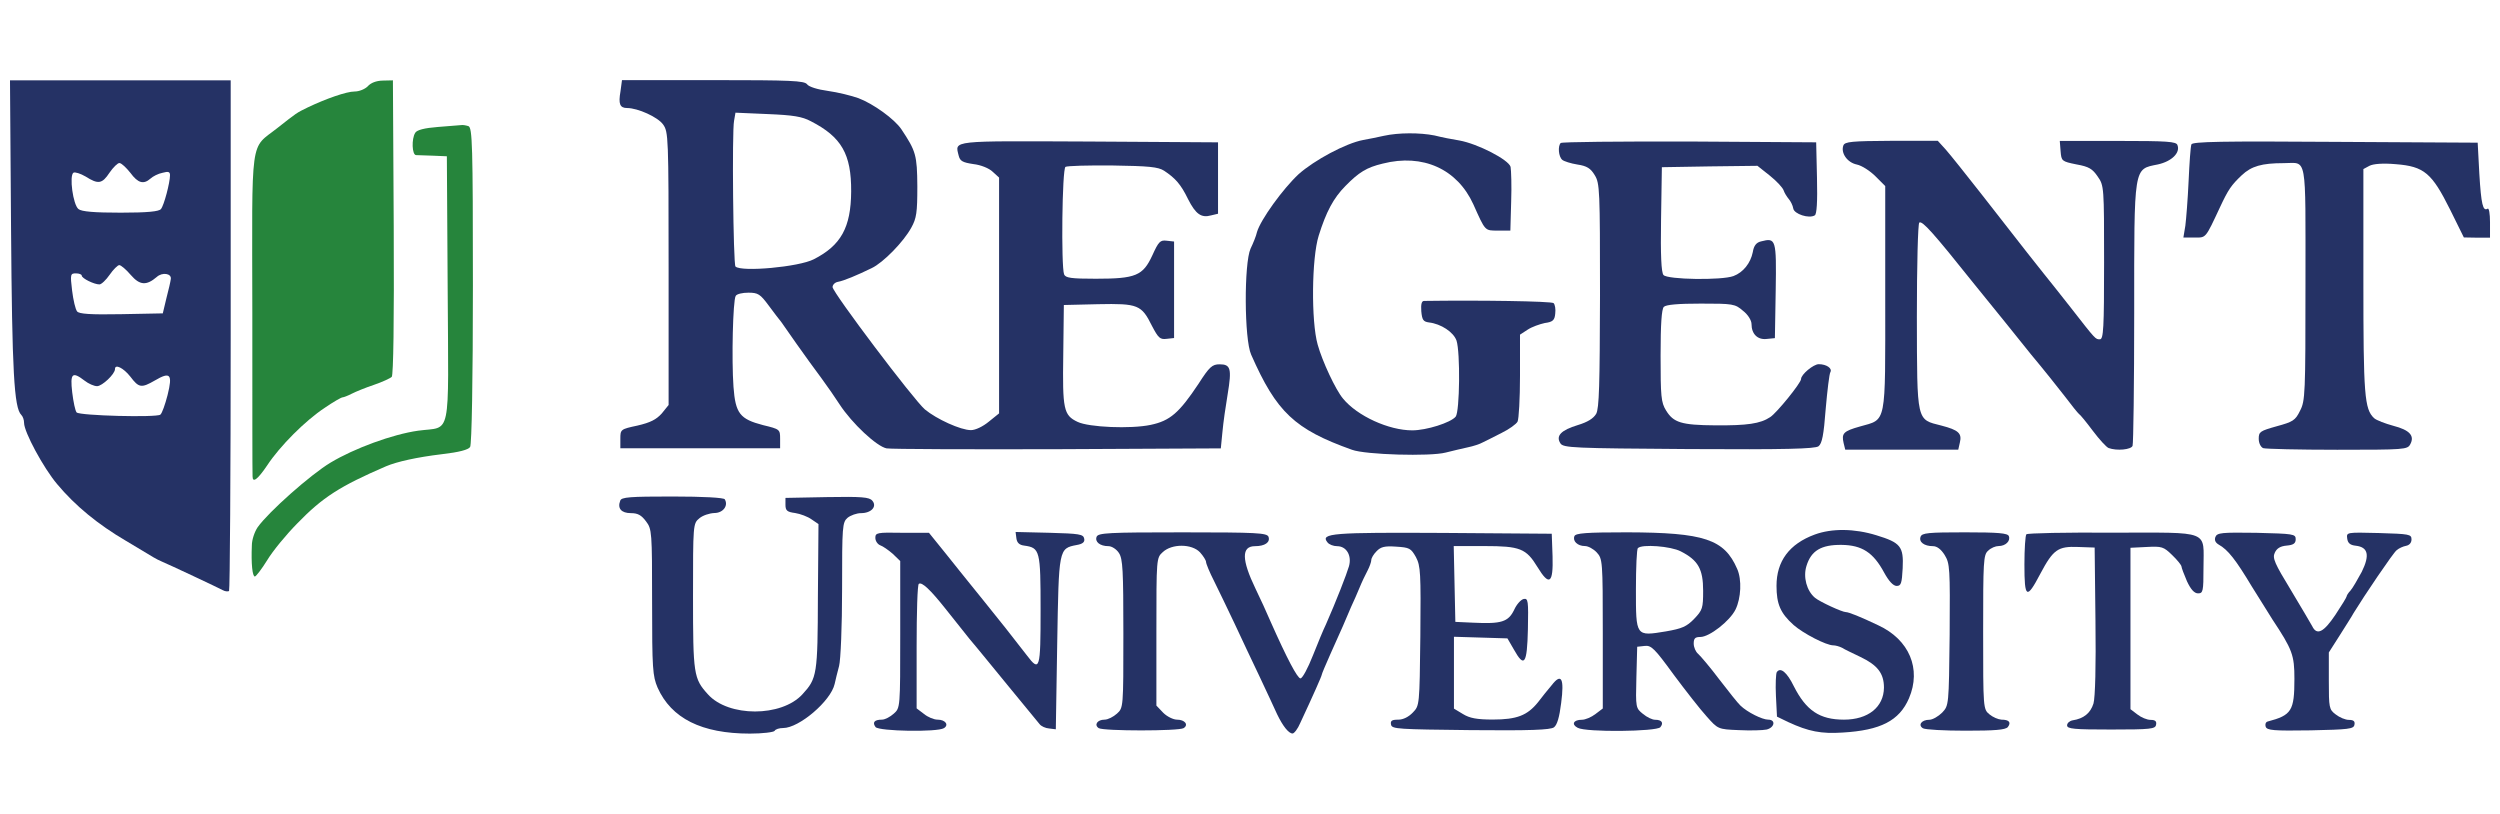
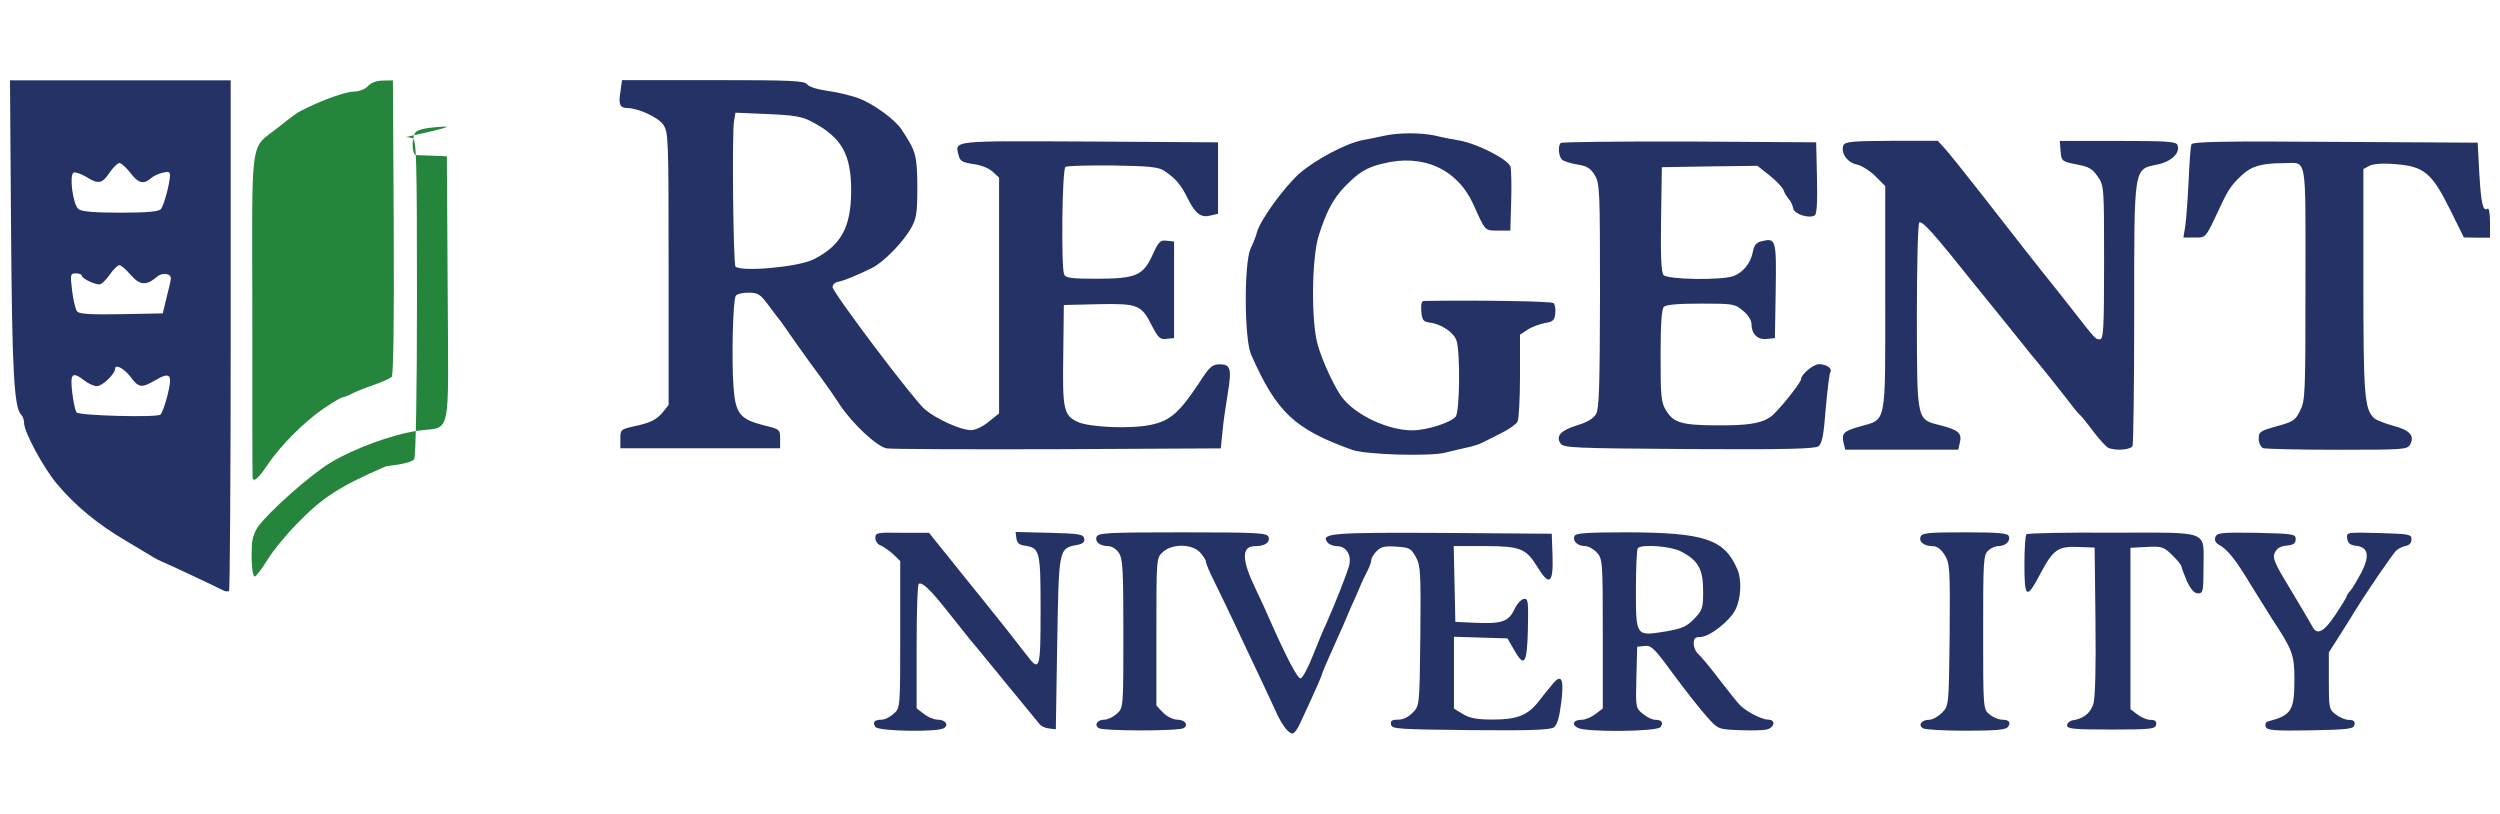
<svg xmlns="http://www.w3.org/2000/svg" version="1.1" id="Layer_1" x="0px" y="0px" viewBox="0 0 215 70" style="enable-background:new 0 0 215 70;" xml:space="preserve">
  <style type="text/css">
	.st0{fill:#253265;}
	.st1{fill:#26853C;}
</style>
  <g transform="translate(0,237) scale(0.1,-0.1)">
    <path class="st0" d="M9.5,2173.6c0.9-123.5,2.6-154.3,8.8-160.4c1.4-1.4,2.4-4.3,2.4-6.9c0-7.8,16.6-38.6,28.4-52.6   c15.6-18.7,35.3-34.8,59.2-48.8c11.1-6.6,21.8-13,23.7-14.2c1.9-1.2,5.2-2.8,7.1-3.6c6.6-2.8,48.6-22.5,52.4-24.6   c2.1-1.2,4.7-1.4,5.5-0.7c0.7,0.9,1.4,100,1.4,220.4v218.7h-94.8h-95L9.5,2173.6z M112.1,2221.4c6.6-9,11.4-10.2,17.3-5   c2.1,1.9,6.6,4.3,10.4,5c5,1.4,6.4,0.9,6.4-2.1c0-6.4-5.2-26.1-7.8-29.1c-1.7-2.1-11.6-3.1-34.6-3.1c-22.5,0-33.7,0.9-36.3,3.1   c-4.7,3.6-8.1,28.9-4.3,31.3c1.4,0.7,5.9-0.7,10.4-3.3c10.9-6.9,14.2-6.4,20.6,3.3c3.1,4.5,6.9,8.3,8.5,8.3   C104.5,2229.7,108.5,2225.9,112.1,2221.4z M112.5,2133.5c7.8-9,13.5-9.2,22.3-1.7c4.7,4.3,12.8,3.1,12.1-1.7   c-0.2-1.9-1.9-9.5-3.8-16.6l-3.1-13l-35.8-0.7c-26.5-0.5-36.3,0.2-37.9,2.4c-1.4,1.7-3.3,9.7-4.3,18c-1.7,14-1.4,14.7,3.3,14.7   c2.8,0,5-0.9,5-1.9c0-2.4,10.7-7.6,15.2-7.6c1.7,0,5.7,3.8,8.8,8.3c3.1,4.5,6.9,8.3,8.3,8.3S108.5,2138.2,112.5,2133.5z    M112.1,2046.1c7.3-9.7,9.5-10,21.1-3.3c13.3,7.8,15.4,5.5,10.9-12.6c-2.1-8.1-4.7-15.6-6.2-16.8c-3.3-2.6-69.2-0.9-72,1.9   c-1.2,1.4-2.8,9-3.8,17.3c-1.9,16.4,0,18.2,10.7,10c3.3-2.6,8.1-4.7,10.7-4.7c4.3,0,15.4,10.4,15.4,14.7   C98.8,2057.2,106.1,2053.7,112.1,2046.1z" />
    <path class="st1" d="M316.3,2295.8c-2.4-2.4-7.3-4.5-11.4-4.5c-6.9,0-24.6-6.2-40.3-13.7c-9.7-4.7-9.5-4.7-25.8-17.5   c-24.2-19.2-22-3.6-21.8-159.7c0-75.4,0-138.6,0.2-140.1c0-5.9,4.3-2.8,12.6,9.5c10.9,16.6,32.9,38.6,49.5,49.5   c7.3,5,14.2,9,15.4,9c0.9,0,4.5,1.4,7.8,3.1s11.8,5.2,19,7.6c7.1,2.4,14.2,5.7,15.4,6.9c1.4,1.7,2.1,46.9,1.7,128.9l-0.7,126.1   l-8.8-0.2C323.7,2300.6,318.7,2298.7,316.3,2295.8z" />
    <path class="st0" d="M533.6,2291.3c-1.9-10.7-0.5-14.2,5.7-14.2c9.2,0,26.5-7.8,31-14.2c4.5-6.4,4.7-10.4,4.7-123.9v-117.3   l-5.9-7.3c-4.7-5.2-9.7-7.8-20.9-10.4c-14.5-3.1-14.7-3.3-14.7-11.4v-8.1h68.7h68.7v8.1c0,8.1-0.2,8.3-14.7,11.8   c-19.9,5.2-23.7,10-25.4,32.9c-1.7,23.5-0.5,74.4,1.9,78.2c0.9,1.7,5.9,2.8,10.9,2.8c8.3,0,10.2-1.2,17.5-11.1   c4.7-6.4,9.5-12.6,10.7-14c0.9-1.4,7.1-10,13.3-19c6.4-9,15.9-22.3,21.3-29.4c5.2-7.1,12.3-17.3,15.6-22.5   c10.7-16.4,32-36.3,40.5-37.9c4.3-0.7,70.9-0.9,147.6-0.7l139.8,0.7l1.4,14.2c0.7,7.8,2.8,22.5,4.5,32.5   c3.6,21.8,2.6,25.6-6.9,25.6c-6.4,0-8.8-2.1-18.2-16.8c-16.6-24.9-24.4-31.8-41.2-35.3c-17.1-3.6-53.1-2.1-62.8,2.6   c-12.1,5.7-13,10.9-12.3,57.8l0.5,42.7l29.4,0.7c34.4,0.7,37.4-0.5,46.4-18.7c5.5-10.4,6.9-11.8,12.6-11.1l6.4,0.7v41.5v41.5   l-6.4,0.7c-5.5,0.7-6.9-0.7-12.3-12.6c-8.1-17.5-14.2-20.1-48.6-20.1c-21.3,0-26.1,0.7-27.3,3.8c-2.6,7.1-1.7,90.5,1.2,92.4   c1.4,0.9,19.7,1.4,40.5,1.2c31.3-0.5,39.1-1.2,44.3-4.5c9.7-6.4,14.5-11.8,20.6-24.4c6.6-13,11.4-16.4,19.9-14l5.9,1.4v30.6v30.8   l-110.9,0.7c-120.4,0.5-115.4,1.2-112.1-12.3c1.2-4.5,3.3-5.7,12.6-7.1c6.4-0.7,13.5-3.6,16.6-6.6l5.5-5v-101.4v-101.4l-8.8-7.1   c-5.2-4.3-11.6-7.3-15.4-7.3c-8.8,0-29.6,9.5-39.6,17.8c-9.7,8.3-78.9,100-79.4,105.2c0,1.9,1.9,4,4.5,4.5   c5.2,0.9,16.6,5.7,29.1,11.8c10,4.7,27.5,22.7,34.1,34.8c4.5,8.1,5.2,13,5.2,35.5c-0.2,27-1.2,30.3-13.7,49.1   c-5.9,8.8-24.2,22-37,26.8c-5.9,2.1-17.5,5-26.1,6.2c-9,1.2-16.6,3.6-18,5.7c-2.4,3.1-13.7,3.6-81,3.6h-78.2L533.6,2291.3z    M697.4,2265.7c26.3-13.5,34.8-28.2,34.6-60.4c-0.2-31-8.8-46.4-32.2-58.3c-12.8-6.6-62.3-11.1-67.3-6.2   c-1.9,1.9-3.1,116.4-1.2,125.4l1.2,6.9l27.7-1.2C682,2271,689.8,2269.8,697.4,2265.7z" />
-     <path class="st1" d="M376.5,2260.8c-11.6-0.9-18-2.6-19.4-5c-3.3-5.2-2.8-19,0.7-19.2c1.4,0,8.3-0.2,14.7-0.5l11.8-0.5l0.7-114.2   c0.7-131.5,3.6-117.8-25.4-121.8c-22-3.1-55-15.2-75.4-27.5c-17.3-10.4-53.3-42.4-62.6-55.5c-2.6-3.8-5-10.7-5-15.6   c-0.7-16.1,0.5-26.8,2.6-26.8c0.9,0,5.9,6.4,10.7,14.2c4.7,7.8,16.4,22,25.8,31.5c21.8,22.5,36.7,32,76.3,49.1   c9.5,4,26.5,7.8,48.1,10.4c14.7,1.7,22.7,3.8,24.2,6.2c1.4,2.1,2.4,57.8,2.4,138.9c0,121.3-0.5,135.5-3.8,137   c-2.1,0.7-5,1.2-6.4,0.9C395,2262.2,386,2261.5,376.5,2260.8z" />
+     <path class="st1" d="M376.5,2260.8c-11.6-0.9-18-2.6-19.4-5c-3.3-5.2-2.8-19,0.7-19.2c1.4,0,8.3-0.2,14.7-0.5l11.8-0.5l0.7-114.2   c0.7-131.5,3.6-117.8-25.4-121.8c-22-3.1-55-15.2-75.4-27.5c-17.3-10.4-53.3-42.4-62.6-55.5c-2.6-3.8-5-10.7-5-15.6   c-0.7-16.1,0.5-26.8,2.6-26.8c0.9,0,5.9,6.4,10.7,14.2c4.7,7.8,16.4,22,25.8,31.5c21.8,22.5,36.7,32,76.3,49.1   c14.7,1.7,22.7,3.8,24.2,6.2c1.4,2.1,2.4,57.8,2.4,138.9c0,121.3-0.5,135.5-3.8,137   c-2.1,0.7-5,1.2-6.4,0.9C395,2262.2,386,2261.5,376.5,2260.8z" />
    <path class="st0" d="M1190.1,2253.2c-5.2-1.2-13.3-2.8-17.8-3.6c-14.9-2.8-41.9-17.3-55.5-29.4c-13.5-12.6-32.7-39.1-35.8-49.8   c-0.7-3.3-3.3-9.7-5.5-14.2c-5.7-12.6-5.5-78,0.5-91.2c21.8-49.5,37.4-64.2,86.7-81.8c11.6-4.3,67.3-5.9,80.6-2.4   c5.9,1.4,14.5,3.6,19,4.5c4.5,0.9,10.4,2.8,13,4.3c2.6,1.2,10,5,16.1,8.1c6.4,3.1,12.6,7.6,13.7,9.7s2.1,19.9,2.1,39.3v35.5   l6.6,4.3c3.6,2.4,10.2,4.7,14.7,5.7c6.9,0.9,8.5,2.4,9,8.1c0.5,3.8-0.2,7.8-1.4,9c-1.7,1.7-64.5,2.6-111.4,1.9   c-2.1,0-2.8-2.8-2.4-8.8c0.7-7.6,1.7-9,6.6-9.7c10.4-1.2,21.1-8.3,23.7-15.6c3.3-10,2.8-60.9-0.7-65.4   c-4.3-5.2-25.1-11.8-37.4-11.8c-20.1,0-47.2,12.3-59.5,27.3c-6.4,7.6-17.8,32-21.8,46.4c-5.7,20.1-5.2,74.6,0.9,93.8   c6.4,20.4,12.6,32.2,23,42.7c11.6,11.8,18.2,15.9,32,19.2c34.6,8.8,64.2-4.7,78-35.1c10.4-23.2,9.7-22.5,21.1-22.5h10.7l0.7,24.9   c0.5,13.7,0,27-0.5,29.9c-1.7,6.2-28.4,19.9-44.1,22.7c-5.9,0.9-15.4,2.8-21.3,4.3C1221.1,2256,1202.8,2256,1190.1,2253.2z" />
    <path class="st0" d="M1342.2,2247c-2.6-2.6-1.9-11.8,1.4-14.5c1.4-1.2,7.3-3.1,13-4c8.1-1.2,11.4-3.3,14.9-9.2   c4.3-6.9,4.5-12.8,4.5-103.3c-0.2-77-0.7-97.2-3.3-101.9c-2.4-4-7.3-7.1-15.9-9.7c-14.2-4.3-19-9.2-14.9-15.6   c2.4-4,10.7-4.3,110.4-5c83.7-0.5,108.5,0.2,111.6,2.4c3.1,2.4,4.5,9.7,6.2,32.2c1.4,15.9,3.1,30.1,4,31.5c1.9,3.3-3.3,6.9-10,6.9   c-4.5,0-15.2-8.8-15.2-12.8c0-3.3-20.9-29.1-26.5-32.7c-8.5-5.7-19.9-7.3-47.2-7.1c-29.4,0.2-36,2.4-42.4,12.8   c-4.3,6.9-4.7,12.1-4.7,47.2c0,27.3,0.9,40,2.8,41.9s12.3,2.8,31.8,2.8c27.7,0,29.4-0.2,36.3-6.2c4.3-3.3,7.3-8.3,7.3-11.4   c0-8.5,5.2-13.7,13-12.8l7.1,0.7l0.7,41c0.7,44.3,0.2,45.5-12.6,42.2c-4-0.9-6.2-3.6-7.1-9.2c-1.9-9.5-8.3-17.5-16.6-20.6   c-10-3.8-56.9-3.1-60.2,0.9c-1.9,2.1-2.6,17.1-2.1,47.9l0.7,44.8l41.2,0.7l41,0.5l10.7-8.5c5.9-4.7,11.1-10.4,11.8-12.6   s2.8-5.5,4.3-7.3c1.7-1.9,3.6-5.7,4-8.3c0.7-4.7,13.5-9,18.5-5.9c1.7,0.9,2.4,11.6,1.9,32.2l-0.7,30.6l-109.2,0.7   C1392.9,2248.4,1342.9,2248,1342.2,2247z" />
    <path class="st0" d="M1585.3,2244.9c-2.4-6.4,3.3-14.7,11.6-16.4c4.3-0.9,11.4-5.5,16.1-10.2l8.3-8.3v-96.4   c0-110.4,1.4-103.8-21.8-110.4c-14.2-4-15.9-5.9-14-14.2l1.4-5.7h48.6h48.6l1.4,6.2c1.9,7.8-1.2,10.7-15.9,14.5   c-21.6,5.5-20.9,2.1-21.1,93.6c0,43.8,0.9,80.3,2.1,81c2.6,1.7,11.8-8.5,47.4-53.1c16.4-20.1,38.2-47.2,48.6-60.2   c10.7-12.8,23.7-29.1,29.4-36.5c5.5-7.3,10.9-14,11.8-14.7c1.2-0.7,6.4-7.1,12.1-14.7c5.5-7.3,11.6-14,13.5-14.7   c7.1-2.6,19.4-1.4,20.6,1.9c0.7,1.9,1.4,53.3,1.4,114c0,128-0.7,123.7,20.4,128c11.8,2.6,19.4,10,16.8,16.6   c-0.9,3.1-8.8,3.6-51.2,3.6h-50l0.7-8.8c0.7-8.5,0.9-8.8,13.7-11.4c10.7-1.9,13.7-3.8,18.2-10.4c5.5-7.8,5.5-9.2,5.5-73.9   c0-56.4-0.5-66.1-3.6-66.1c-3.8,0-3.3-0.7-25.1,27.3c-9.2,11.8-19.9,25.1-23.5,29.6c-6.9,8.5-13,16.4-53.3,68   c-13,16.6-26.8,33.9-30.6,38.2l-6.9,7.6h-40C1592.7,2248.7,1586.5,2248.2,1585.3,2244.9z" />
    <path class="st0" d="M1884.6,2245.8c-0.7-1.7-1.7-15.9-2.4-31.5s-2.1-32.9-2.8-38.4l-1.7-10.2h9.5c10.2,0,9.2-1.2,22,26.1   c7.1,15.2,9.7,19,18.7,27.5c8.3,7.8,17.1,10.4,36.3,10.4c20.1,0,18.5,9.5,18.5-103.3c0-95.3-0.2-101.2-4.7-109.7   c-4-8.3-6.2-9.5-20.1-13.3c-14.2-4-15.4-4.7-15.4-10.7c0-3.8,1.7-7.1,3.8-8.1c2.1-0.7,30.8-1.4,63.7-1.4c58.1,0,60.4,0.2,62.8,4.7   c4,7.3-0.5,12.3-14.5,15.9c-6.9,1.9-14.5,4.7-16.6,6.6c-8.3,7.8-9.2,19.7-9.2,118v96.2l5.2,2.8c3.3,1.7,11.4,2.4,22.7,1.4   c24.4-1.9,31-7.6,46.7-39.1l11.8-23.9l11.4-0.2h11.1v13.3c0,7.3-0.9,12.6-2.1,11.6c-4-2.4-5.5,3.6-7.1,30.3l-1.4,26.5l-122.8,0.7   C1911.2,2248.7,1885.3,2248.2,1884.6,2245.8z" />
-     <path class="st0" d="M533.4,1939.4c-2.6-6.6,0.9-10.7,9.2-10.7c5.9,0,9-1.7,13-7.1c5-6.6,5.2-8.8,5.2-69.4   c0-57.8,0.5-63.5,4.7-73.5c11.8-26.5,37.9-39.6,79.4-39.6c10.9,0,20.6,1.2,21.3,2.4c0.7,1.4,4,2.4,7.3,2.4   c13.7,0,41,23.2,44.3,37.9c0.7,3.3,2.4,10.2,3.8,15.4c1.4,5.2,2.6,34.6,2.6,66.4c0,54,0.2,57.1,4.7,61.1c2.6,2.1,7.8,4,11.6,4   c8.8,0,14,5.7,9.7,10.7c-2.6,3.1-9,3.6-38.9,3.1l-35.8-0.7v-5.9c0-5,1.4-6.2,8.3-7.1c4.5-0.7,10.9-3.1,14.2-5.5l5.9-4l-0.5-62.3   c-0.2-67.1-0.7-70.4-13.3-84.1c-18-19.7-63.7-19.7-81.3,0c-12.3,13.5-12.8,17.3-12.8,84.1c0,62.1,0,62.8,5.5,67.3   c2.8,2.4,8.5,4.3,12.8,4.5c7.6,0,12.3,6.4,9,11.8c-0.9,1.4-18.2,2.4-45.3,2.4C541.7,1943,534.3,1942.5,533.4,1939.4z" />
-     <path class="st0" d="M1560.7,1910.3c-22-8.1-32.9-23-32.9-44.1c0-15.6,3.3-23.5,14.7-33.7c8.3-7.3,28-17.5,34.1-17.5   c1.9,0,5.2-0.9,7.6-2.1c2.1-1.4,9.2-4.7,15.6-7.8c14.9-7.1,20.4-14.2,20.4-26.5c-0.2-16.8-13.7-27.5-34.4-27.5   c-20.9,0-32.5,7.8-43.1,28.7c-5.9,12.1-11.6,16.8-14.7,12.1c-0.7-1.2-1.2-10.4-0.7-20.4l0.9-17.8l9.7-4.7   c17.5-8.1,28.4-10.2,46.7-9c32.7,1.9,48.8,10.2,57.1,29.4c10.9,25.4,0.2,50.5-26.3,62.8c-15.9,7.6-25.6,11.4-28,11.4   c-3.1,0-22.3,8.8-26.5,12.3c-7.1,5.9-10.4,17.8-7.3,27.5c4,13,12.6,18.2,30.1,18c17.5-0.2,27.3-6.4,36.7-23.9   c4-7.3,7.8-11.4,10.7-11.4c3.8,0,4.5,2.1,5.2,15.2c0.9,18.7-1.7,22-22.7,28.4C1594.8,1915.5,1575.4,1915.7,1560.7,1910.3z" />
    <path class="st0" d="M752.8,1907.4c0-2.6,1.9-5.5,4.3-6.4c2.1-0.7,6.9-4,10.7-7.3l6.4-6.2v-63c0-63,0-63.3-5.5-68.2   c-3.1-2.8-7.6-5.2-10.2-5.2c-6.6,0-8.5-2.4-5.5-6.4c3.1-3.6,53.1-4.5,58.8-0.9c4.5,2.8,1.2,7.3-5.5,7.3c-3.1,0-8.3,2.1-11.8,5   l-6.2,4.7v53.1c0,29.1,0.7,53.6,1.9,54c2.6,1.9,10-5.2,22.5-20.9c6.2-7.8,15.6-19.7,21.1-26.5c5.7-6.6,20.9-25.4,33.9-41.2   s24.9-30.3,26.3-32c1.4-1.9,5.2-3.6,8.3-3.8l5.7-0.7l1.2,73.7c1.4,81.8,1.2,81.8,16.8,84.8c5.2,0.9,7.1,2.6,6.4,5.5   c-0.7,3.8-4.3,4.3-29.9,5l-29.1,0.7l0.7-5.5c0.5-3.8,2.6-5.7,6.6-6.2c13.7-1.9,14.2-4,14.2-55.5c0-50.9-0.7-53.6-11.8-38.9   c-8.3,10.9-28,35.8-37.9,47.9c-4.5,5.5-10.2,12.6-12.6,15.6c-2.4,2.8-10.9,13.7-19,23.7l-14.7,18.2h-23   C754.3,1912.2,752.8,1911.9,752.8,1907.4z" />
    <path class="st0" d="M943.1,1908.4c-1.7-4.3,2.8-8.1,10.2-8.1c2.8,0,6.9-2.6,9-5.9c3.3-5,3.8-14.7,3.8-69.4c0-63.5,0-63.7-5.5-68.7   c-3.1-2.8-7.8-5.2-10.7-5.2c-6.2,0-9.2-4.5-5-7.3c4.3-2.6,68.7-2.6,73,0c4.5,2.8,1.2,7.3-5.7,7.3c-3.1,0-8.5,2.6-11.8,5.9l-5.9,6.2   v63.5c0,63.3,0,63.5,5.5,68.5c7.8,7.3,24.9,7.3,32-0.2c2.8-3.1,5.2-6.9,5.2-8.3s3.1-9,6.9-16.4c3.8-7.6,11.6-23.9,17.5-36.3   c5.7-12.3,15.6-33.2,21.8-46.2c6.2-13,12.8-27.5,14.9-32c5-10.4,10-16.6,13.3-16.6c1.4,0,4.5,4,6.6,9   c11.4,24.4,18.5,40.5,18.5,41.5c0,0.7,3.3,8.5,7.3,17.5c4,8.8,8.8,19.9,10.9,24.4c1.9,4.5,5.2,12.1,7.1,16.6   c2.1,4.5,5.5,12.1,7.3,16.6s5,11.1,6.9,14.7c1.7,3.3,3.1,7.3,3.1,8.8c0,1.7,1.9,5,4.5,7.6c3.6,3.8,6.9,4.7,16.8,4   c11.6-0.7,12.8-1.4,17.1-9c4-7.6,4.3-13.3,3.8-68c-0.7-59.5-0.7-59.7-6.4-65.6c-3.6-3.8-8.3-6.2-12.6-6.2c-5.5,0-6.9-0.9-6.2-4.3   c0.7-3.8,6.2-4,68.5-4.7c51.4-0.5,68.5,0.2,71.6,2.4c2.8,2.1,4.7,8.8,6.2,20.9c2.8,21.3,0.2,26.1-8.1,15.4   c-3.3-3.8-8.5-10.4-11.8-14.7c-9.2-11.4-18.2-14.9-38.9-14.9c-13.7,0-19.9,1.2-25.6,4.7l-7.8,4.7v30.8v31l23-0.7l23-0.7l5.5-9.5   c9-16.1,11.4-12.8,12.1,17.3c0.5,24.6,0.2,26.8-3.6,26.1c-2.4-0.5-6.2-4.7-8.3-9.5c-5-10.2-10.9-12.1-35.1-10.9l-15.4,0.7   l-0.7,32.7l-0.7,32.5h26.5c30.6,0,35.8-2.1,45.5-18c10.2-16.8,13.7-14.2,13,9.2l-0.7,19.4l-93.1,0.7c-95.3,0.5-106.2-0.2-99.8-8.1   c1.4-1.9,5.2-3.3,8.3-3.3c8.1,0,12.8-8.1,10.2-17.3c-1.9-6.6-11.1-30.3-19.9-50.2c-1.9-3.8-6.9-15.9-11.1-26.5   c-4.3-10.9-9-19.7-10.7-19.7c-2.6,0-11.6,17.1-25.6,48.6c-3.3,7.8-9.2,20.6-13,28.4c-12.1,25.1-12.3,36.7-0.5,36.7   c8.5,0,13.3,3.3,11.6,8.1c-1.4,3.3-9.7,3.8-73.9,3.8S944.5,1911.7,943.1,1908.4z" />
    <path class="st0" d="M1354,1908.9c-1.7-4.3,2.8-8.5,9-8.5c2.8,0,7.3-2.4,10.2-5.5c5-5.5,5.2-7.1,5.2-69.7v-64.5l-6.2-4.7   c-3.6-2.8-8.8-5-11.8-5c-7.3,0-9.2-4-3.6-6.9c7.1-4,67.8-3.3,71.1,0.5c3.1,3.8,1.2,6.4-4.5,6.4c-2.4,0-6.9,2.1-10.4,5   c-6.2,5-6.4,5.2-5.7,31.3l0.7,26.5l6.4,0.7c5.7,0.7,8.5-2.1,24.9-24.6c10.2-13.7,23-30.1,28.4-36c9.7-10.9,9.7-11.1,27.7-11.8   c10-0.5,20.6-0.2,23.9,0.5c6.9,1.7,8.1,8.5,1.4,8.5c-5.2,0-18,6.4-23.9,12.1c-2.1,1.9-10.2,12.1-18.2,22.5   c-7.8,10.4-16.1,20.1-18.2,22c-2.1,1.7-3.8,5.7-3.8,8.8c0,4.5,1.2,5.7,5.7,5.7c7.8,0,25.4,13.7,30.3,23.7   c4.7,9.7,5.5,25.6,1.4,34.8c-11.1,25.6-28.2,31.3-94.6,31.5C1364,1912.2,1355,1911.5,1354,1908.9z M1445.5,1895.8   c14.9-7.6,19.2-15.2,19.2-33.9c0-14.9-0.5-16.6-7.8-24.2c-6.4-6.6-10.4-8.3-24.2-10.7c-26.1-4.3-25.8-4.5-25.8,36.3   c0,18.5,0.7,34.6,1.7,35.3C1411.9,1902.2,1437,1900.3,1445.5,1895.8z" />
    <path class="st0" d="M1651.7,1908.4c-1.7-4.5,3.1-8.1,10.7-8.1c3.3,0,6.9-2.6,10-7.6c4.5-7.3,4.7-11.1,4.3-68.7   c-0.7-60.7-0.7-60.7-6.4-66.8c-3.3-3.3-8.3-6.2-11.1-6.2c-6.6,0-10-4.5-5.5-7.3c1.9-1.2,18.5-2.1,36.7-2.1   c25.1,0,34.1,0.7,36.3,3.1c3.1,4,1.2,6.4-5.5,6.4c-2.8,0.2-7.3,2.1-10.2,4.5c-5.5,4.5-5.5,5-5.5,70.9c0,60.9,0.2,66.4,4.3,69.9   c2.4,2.4,6.4,4,9,4c5.9,0,10.4,4.3,8.8,8.5c-0.9,2.6-9,3.3-37.7,3.3C1658.3,1912.2,1652.9,1911.7,1651.7,1908.4z" />
    <path class="st0" d="M1742.7,1910.5c-0.9-0.7-1.7-12.6-1.7-26.1c0-29.1,1.9-30.3,13.7-7.8c11.1,20.9,15.2,23.7,32.5,23l14.2-0.5   l0.7-62.8c0.5-38.6-0.2-66.1-1.7-71.3c-2.6-8.3-8.3-13-18-14.5c-2.6-0.5-4.7-2.4-4.7-4.3c0-3.1,5.9-3.6,37.9-3.6   c34.1,0,37.9,0.5,38.6,4c0.7,3.1-0.7,4.3-4.7,4.3c-3.1,0-8.1,2.1-11.4,4.7l-5.9,4.5v69.4v69.4l14,0.7c13,0.7,14.5,0.2,21.8-6.9   c4.5-4.3,8.1-8.8,8.1-10c0-0.9,2.1-6.6,4.7-12.6c3.3-7.1,6.4-10.4,9.5-10.4c4.3,0,4.7,1.7,4.7,21.6c0,33.4,7.3,30.6-78,30.6   C1777,1912.2,1743.4,1911.5,1742.7,1910.5z" />
    <path class="st0" d="M1905.2,1908.1c-0.9-2.6,0-4.7,2.8-6.4c8.1-4.5,14.7-13,28.7-36.3c7.8-12.3,15.6-25.1,17.5-28   c17.3-26.1,19-30.8,19-51.2c0-27.5-2.4-31.3-23-36.7c-1.7-0.5-2.4-2.4-1.7-4.5c1.2-3.1,6.6-3.6,38.6-3.1c32.9,0.7,37,1.2,37.7,4.7   c0.7,3.1-0.7,4.3-4.7,4.3c-3.1,0-8.1,2.1-11.4,4.7c-5.7,4.3-5.9,5.7-5.9,28.9v24.4l9.5,14.9c5.2,8.3,10.7,16.8,11.8,19   c9,14.7,34.1,51.9,37,54c1.9,1.7,5.5,3.3,8.1,3.8c2.8,0.5,4.7,2.6,4.7,5.5c0,4.5-1.9,4.7-28,5.5c-28,0.7-28,0.7-27.3-4.7   c0.5-4,2.6-5.7,7.3-6.2c10.7-1.2,12.3-8.1,5.2-22.5c-3.6-6.6-7.8-14-9.7-16.1c-1.9-1.9-3.3-4.3-3.3-5s-4.3-7.8-9.7-15.9   c-10-14.9-15.9-18-19.9-9.7c-1.4,2.6-9.7,16.6-18.5,31.3c-13.7,22.5-15.9,27.3-13.7,31.8c1.7,3.8,4.7,5.7,10.2,6.2   c5.9,0.5,7.8,1.9,7.8,5.5c0,4.5-1.9,4.7-33.9,5.5C1910.4,1912.2,1906.7,1911.9,1905.2,1908.1z" />
  </g>
</svg>